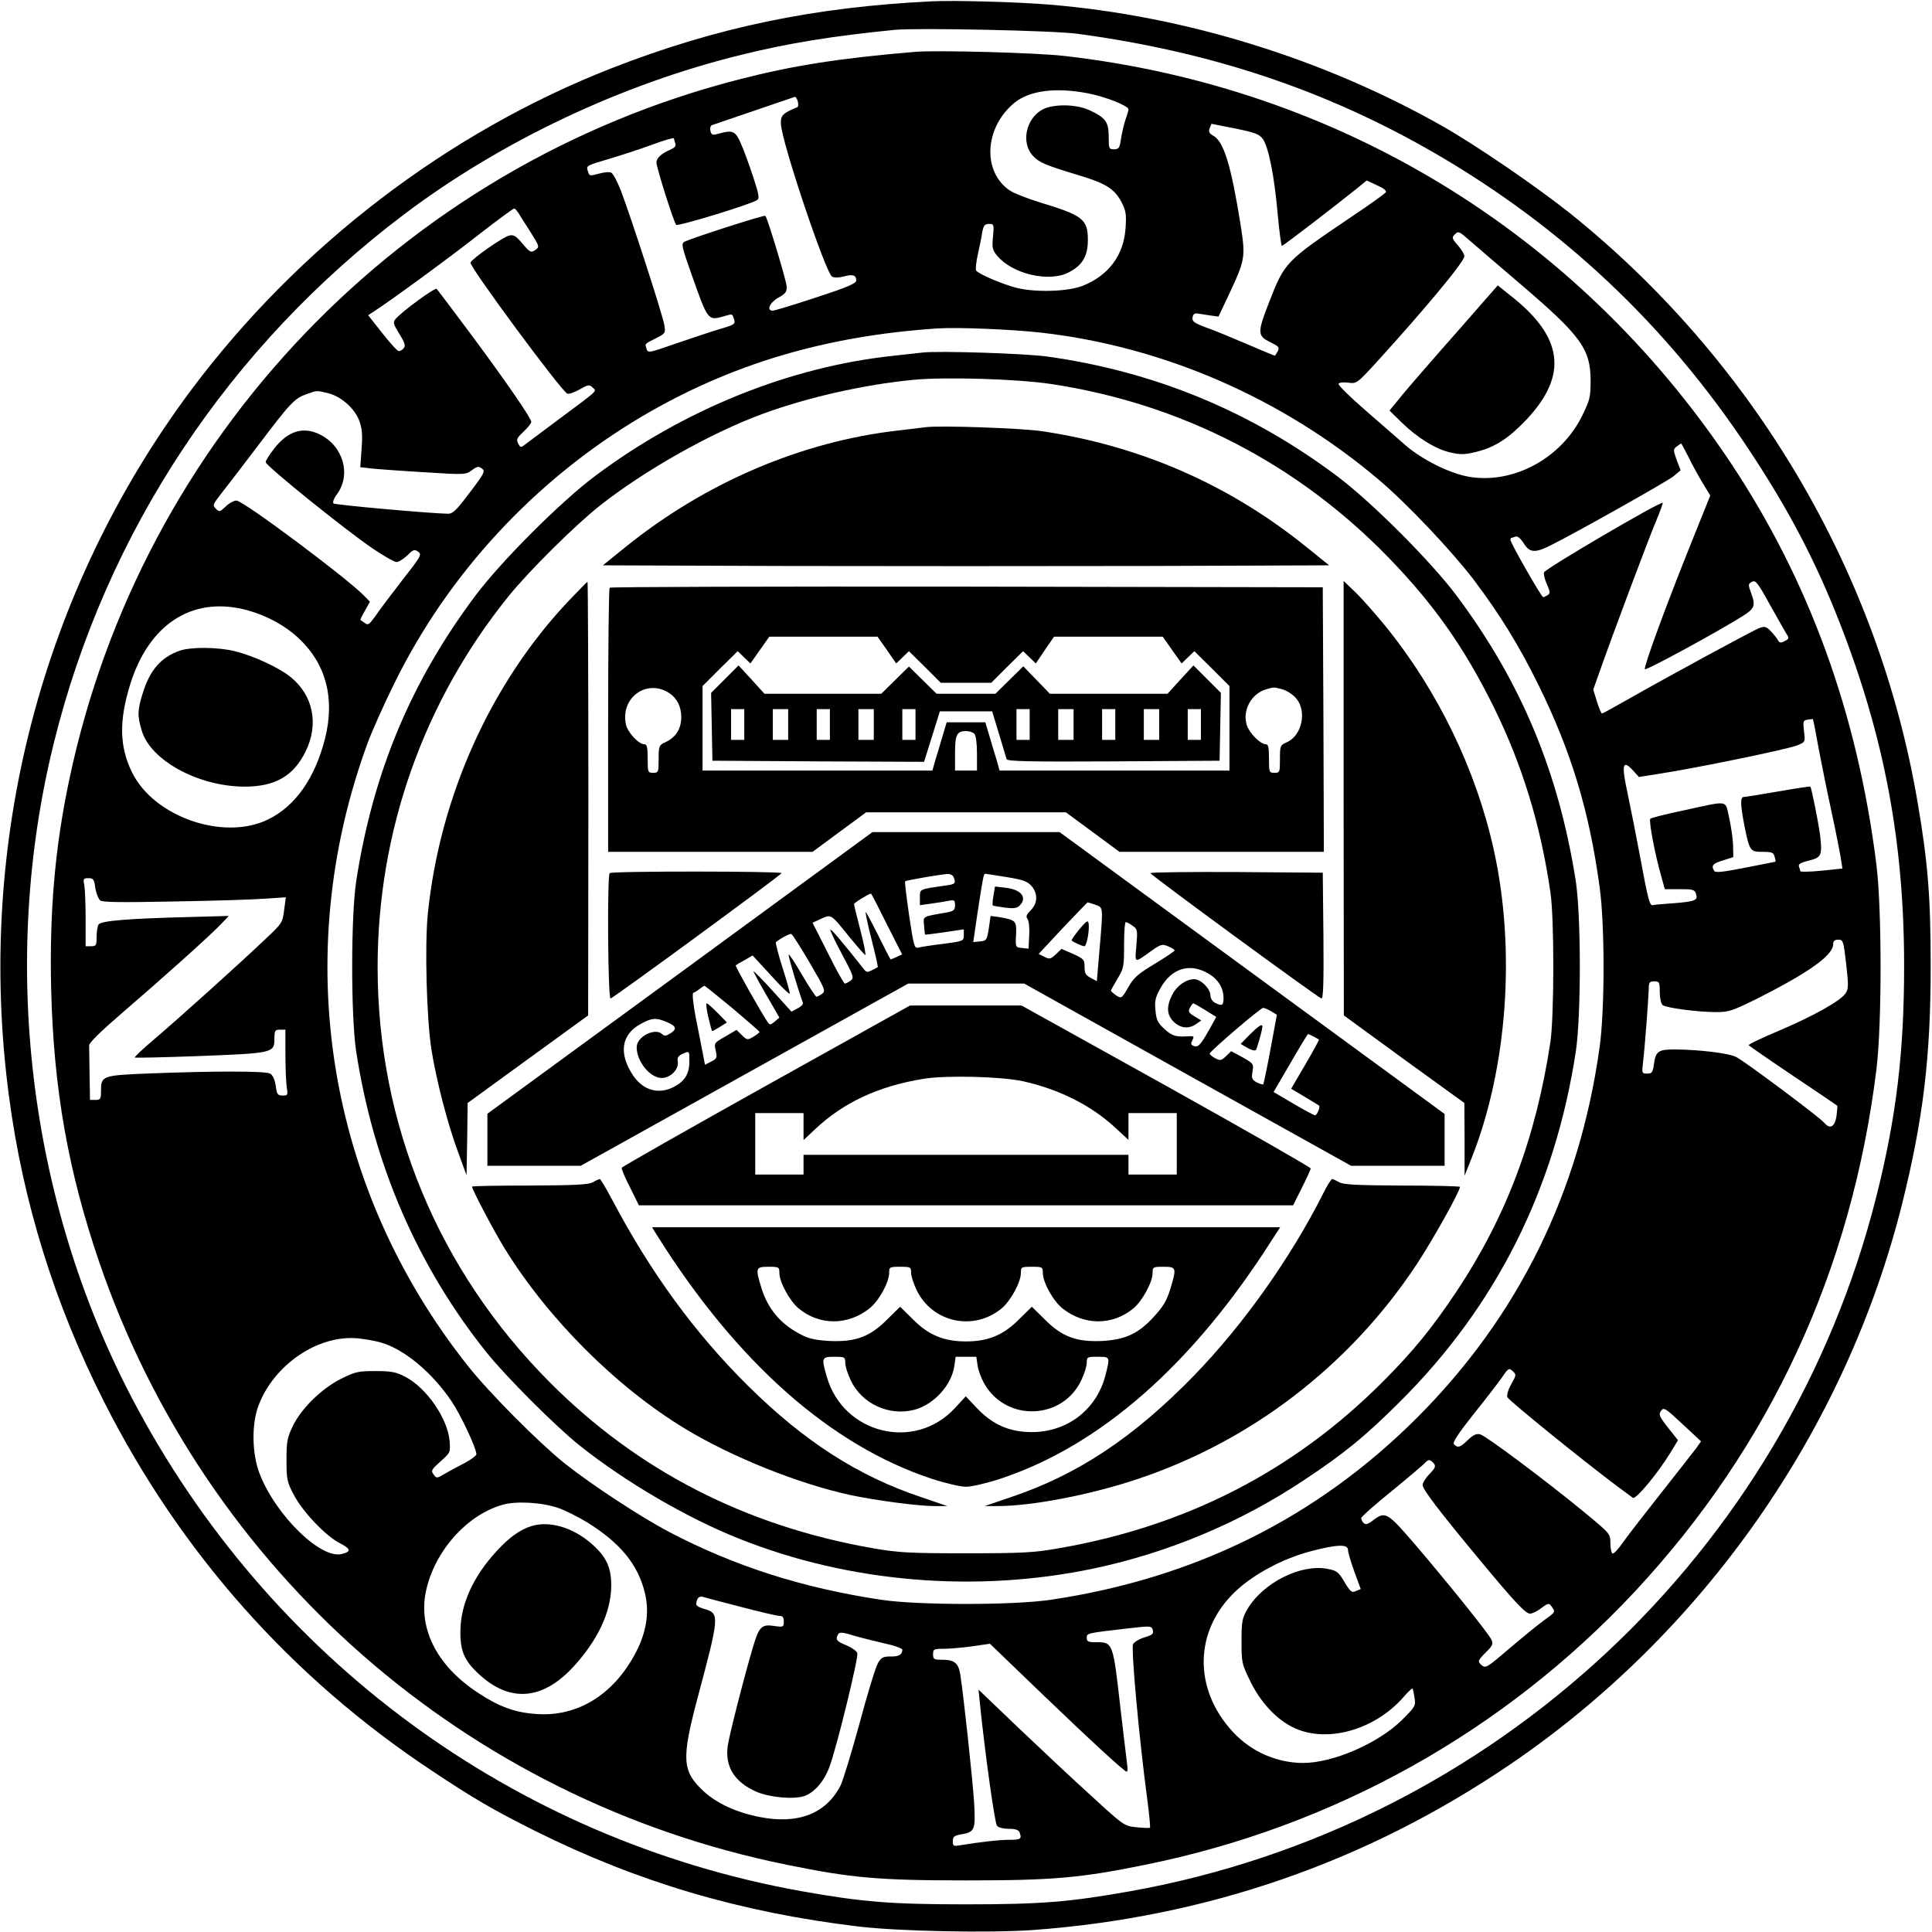
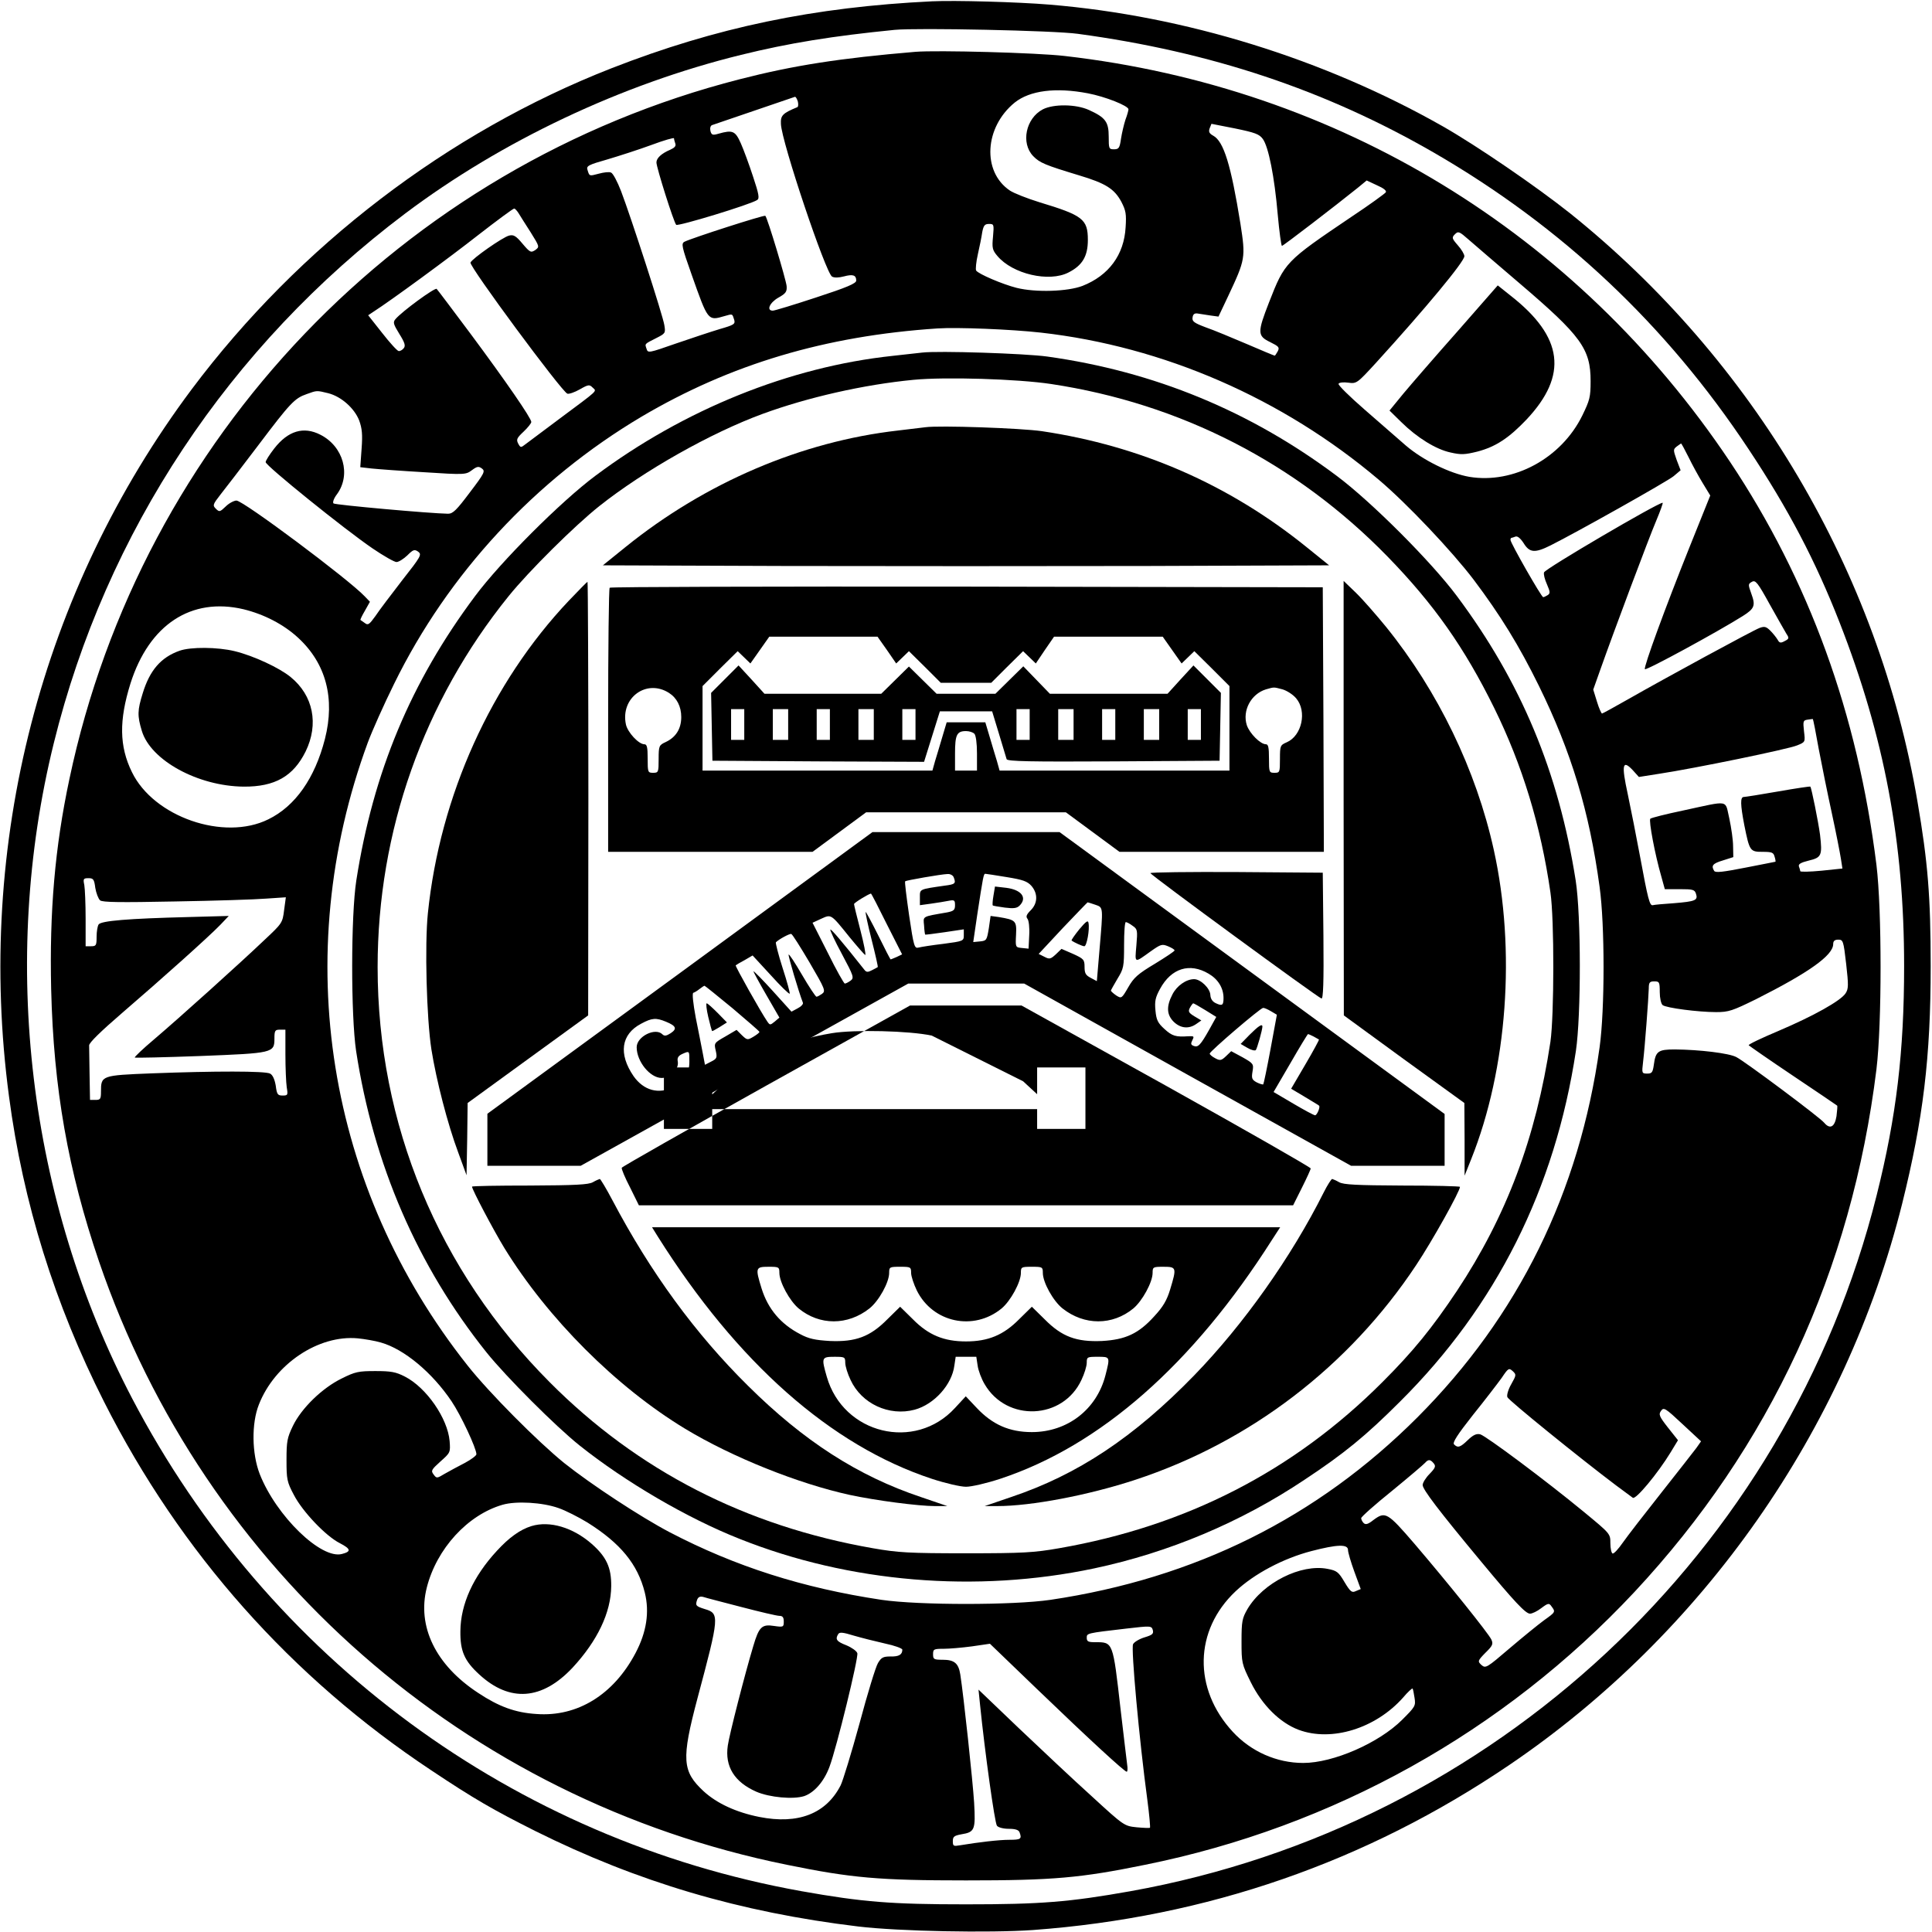
<svg xmlns="http://www.w3.org/2000/svg" height="880pt" preserveAspectRatio="xMidYMid meet" viewBox="0 0 880 880" width="880pt">
  <g transform="matrix(.1 0 0 -.1 0 880)">
    <path d="m4245 8794c-538-26-984-119-1460-305-746-292-1422-809-1911-1461-688-920-986-2074-833-3222 64-484 208-946 433-1391 348-688 853-1256 1491-1679 195-130 282-180 473-276 466-232 931-370 1472-435 185-22 596-30 795-16 791 58 1517 309 2170 752 883 599 1531 1524 1789 2556 96 386 130 667 130 1083 0 317-13 474-60 748-178 1047-746 2009-1582 2680-152 121-423 307-581 397-541 307-1174 503-1791 554-144 12-432 20-535 15zm664-148c607-82 1127-256 1620-540 585-338 1060-785 1435-1351 182-274 305-509 415-790 204-522 294-1001 294-1565 0-390-35-685-125-1044-407-1627-1742-2873-3398-3170-281-50-411-60-750-60s-469 10-750 60c-1309 235-2427 1058-3048 2244-473 904-603 1989-357 2985 237 961 798 1808 1600 2412 440 331 985 589 1530 723 219 54 418 86 700 114 104 10 726-3 834-18z" />
    <path d="m4170 8564c-344-29-556-62-801-125-1539-394-2725-1633-3053-3188-66-310-91-603-83-956 11-454 77-827 218-1241 482-1409 1671-2452 3134-2748 294-60 418-71 815-71s521 11 815 71c858 173 1634 606 2229 1242 618 662 990 1464 1103 2382 25 207 25 725 0 930-86 690-307 1297-668 1838-698 1043-1783 1704-3029 1847-127 15-582 27-680 19zm785-189c79-15 185-57 185-73 0-5-6-27-14-48-7-22-16-60-20-86-6-42-10-48-32-48-23 0-24 3-24 58 0 67-15 87-90 121-59 27-161 28-210 3-78-41-101-154-44-213 30-31 55-41 210-88 120-36 160-61 192-121 20-39 23-55 19-115-7-126-77-220-196-267-67-26-213-31-301-9-63 16-174 63-184 79-3 6 0 39 8 74 8 34 17 80 20 101 6 30 11 37 31 37 22 0 23-2 18-58-5-51-3-61 20-88 69-82 235-121 324-75 63 32 88 74 88 148 0 95-23 112-221 172-55 17-116 41-134 53-128 86-116 289 22 401 69 55 187 70 333 42zm-1321-37c3-13 2-24-2-26-68-28-77-38-75-77 3-81 204-679 233-695 11-6 31-5 54 1 41 11 56 6 56-19 0-13-42-31-183-77-100-33-189-60-197-60-30 0-15 36 25 59 34 19 40 27 38 53-3 30-87 310-97 320-5 5-334-101-368-118-16-8-13-22 32-149 75-212 74-212 149-190 39 11 36 12 45-16 6-20 0-24-66-43-40-12-130-42-200-66-123-43-127-44-133-24-8 24-11 21 44 49 42 21 43 23 37 59-6 42-152 492-197 610-17 44-37 82-46 85-8 4-33 1-55-5-45-12-43-12-52 17-6 18 3 23 91 48 54 16 144 45 201 66 56 21 102 34 102 30 0-5 3-15 6-24 4-11-3-19-23-28-40-17-63-38-63-58 0-23 79-273 90-284 8-8 337 92 369 113 11 7 8 26-19 107-18 55-43 123-56 152-25 56-37 61-101 43-27-8-32-6-37 12-3 13 0 24 7 27 20 7 372 127 378 129 4 0 9-9 13-21zm2118-171c26-36 53-171 68-345 7-78 16-142 19-142 6 0 244 183 346 265l40 33 47-22c30-13 45-25 40-32-4-6-74-57-157-112-302-204-303-206-375-390-53-136-53-152 5-180 40-20 44-24 35-42-6-11-12-20-14-20s-60 24-127 53c-68 29-152 64-187 76-53 20-63 27-60 45 2 15 9 20 23 18 11-2 37-6 58-9l37-5 44 93c79 168 80 175 56 330-43 267-76 375-124 401-18 10-22 18-16 34l8 20 107-21c92-19 111-26 127-48zm-3390-338c7-12 32-51 55-87 41-66 41-66 21-81-20-13-24-11-58 29-30 36-41 42-61 37-29-7-170-106-176-123-6-18 415-587 441-597 7-3 33 6 56 19 40 23 45 23 59 9 19-19 34-5-154-145-70-52-138-103-151-113-22-17-23-17-34 3-9 18-6 25 25 54 19 18 35 38 35 44 0 17-115 184-277 402-80 107-149 199-154 204-7 8-159-103-188-138-12-14-9-23 18-67 25-40 29-54 20-65-6-8-17-14-23-13-6 0-40 37-75 82l-64 81 24 16c81 52 347 247 478 350 85 66 158 120 163 120 4 0 13-10 20-21zm4560-320c280-239 323-298 323-445 0-73-4-87-38-157-96-195-313-312-514-279-88 15-212 76-290 143-34 30-118 103-187 163s-123 113-119 118c3 6 23 8 44 5 38-5 40-4 127 91 223 245 402 460 402 485 0 9-13 31-30 50-27 31-28 35-13 50s20 13 62-24c25-22 130-112 233-200zm-2181-224c559-63 1102-300 1539-670 128-108 334-326 432-455 122-162 207-300 298-485 147-300 229-569 276-915 24-173 24-557 0-730-92-661-370-1225-830-1686-457-457-1012-733-1671-831-170-25-600-25-770 0-359 54-666 152-965 308-133 70-357 217-480 315-120 97-342 320-440 444-642 810-812 1866-455 2837 20 54 74 175 120 268 246 502 642 929 1127 1217 405 239 836 368 1348 402 91 6 337-4 471-19zm-3246-276c59-15 119-68 141-124 13-36 16-63 11-129l-6-84 52-6c29-3 137-11 240-17 184-12 189-11 216 9 24 18 31 19 46 8 16-12 12-21-55-109-60-80-77-97-99-97-78 1-515 40-522 47-5 5 2 24 16 42 65 89 29 218-76 271-76 39-147 18-210-63-21-27-39-55-39-62 0-16 358-305 487-393 50-34 99-62 109-62s32 14 49 30c27 27 33 29 50 17 17-13 12-22-73-130-50-65-105-137-122-163-28-39-34-43-48-32-10 7-18 13-20 14s7 20 20 42l23 41-24 25c-74 78-553 436-584 436-11 0-34-12-49-27-26-25-29-26-45-10-15 15-14 19 21 64 21 26 98 127 171 223 148 196 167 216 222 235 47 17 45 17 98 4zm6196-291c17-35 46-88 65-119l34-56-94-234c-113-282-209-545-204-557 3-9 335 172 446 242 54 34 59 48 39 102-15 42-15 44 3 54 16 9 26-3 81-103 34-61 69-122 76-134 13-19 12-23-8-33-18-10-24-9-32 6-6 10-21 29-33 41-19 19-27 21-49 13-30-11-431-229-601-326-62-35-114-64-117-64s-14 24-23 54l-17 55 33 93c59 167 220 597 255 679 18 43 31 79 28 79-22 0-534-300-540-317-3-8 3-32 13-54 15-35 16-42 3-50-8-5-17-9-20-9-8 0-149 247-149 261 0 5 2 9 4 9s11 3 19 6c9 3 22-7 37-30 27-44 51-46 123-10 118 59 531 291 560 315l32 27-18 47c-16 46-16 48 0 61 10 7 19 14 20 14 2 0 17-28 34-62zm-6582-693c94-23 183-69 249-130 127-117 169-276 122-461-46-179-135-306-258-366-202-100-522 11-621 215-58 118-59 236-7 403 85 269 277 395 515 339zm7175-636c14-74 41-207 60-294 19-88 37-180 41-206l7-45-96-10c-53-5-96-6-96-2 0 3-3 13-6 21-4 11 8 18 44 27 59 14 63 23 52 118-8 60-39 213-44 219-1 2-67-8-147-22-79-14-150-25-156-25-17 0-16-34 2-128 24-119 26-122 84-122 42 0 49-3 54-22 4-12 5-22 4-23-1 0-63-13-137-27-102-20-136-24-142-15-15 24-7 34 40 48l47 15-1 50c0 27-8 83-17 125-21 88 6 84-212 37-77-16-143-33-148-37-8-8 21-163 50-263l16-58h68c60 0 68-2 74-21 10-30-3-35-101-43-46-3-89-7-96-9-14-3-22 28-58 223-17 91-42 218-56 284-29 133-24 158 23 108l28-31 95 15c158 24 587 112 626 129 37 15 37 15 31 64-5 46-4 50 16 53 12 2 23 3 24 3 2-1 14-62 27-136zm-7850-633c4-24 14-50 22-57 11-9 90-10 342-5 180 3 367 9 415 13l89 6-8-59c-7-57-9-60-88-134-110-105-391-358-504-454-51-43-91-81-88-83 2-2 136 1 298 7 333 13 338 14 338 80 0 36 3 40 25 40h25v-112c0-62 3-130 6-150 6-36 5-38-19-38-22 0-26 5-31 45-5 29-14 49-26 55-22 12-251 12-539 1-229-9-231-10-231-83 0-34-3-38-25-38h-25l-2 115c-1 63-2 123-2 133-1 12 54 65 149 147 179 154 395 347 449 403l38 40-183-5c-276-7-399-17-410-34-5-8-9-33-9-56 0-39-2-43-25-43h-25v124c0 68-3 138-6 155-6 28-4 31 19 31 22 0 26-5 31-44zm7975-346c11-98 11-114-3-135-23-34-144-102-306-171-76-32-137-61-135-65 3-3 93-66 202-139s199-134 201-136c2-1 0-23-3-48-8-50-30-61-56-30-19 24-362 280-400 299-33 18-169 34-280 35-76 0-88-8-96-70-5-35-9-40-30-40-25 0-25 2-19 53 8 66 25 292 26 335 0 27 4 32 25 32 23 0 25-3 25-49 0-27 6-53 13-59 16-13 162-32 244-32 57 0 74 6 182 59 242 122 351 200 351 251 0 14 7 20 23 20 22 0 24-5 36-110zm-6674-1725c106-30 234-137 322-268 43-64 113-214 113-241 0-6-24-24-52-39-29-15-70-37-91-49-37-22-38-23-52-4-13 17-10 22 31 59 45 40 46 41 42 93-9 104-106 244-204 294-41 21-63 25-134 25-77 0-92-3-154-34-88-43-183-135-222-216-26-54-29-70-29-155 0-88 2-100 34-160 39-75 145-187 209-219 50-26 53-38 10-49-95-26-300 173-375 364-36 93-38 230-4 316 72 185 272 319 451 302 30-3 78-11 105-19zm5149-189c-14-24-22-51-18-60 6-15 332-279 494-401 36-27 70-52 77-57 13-11 114 111 172 206l34 56-46 58c-40 51-43 60-31 76 12 17 19 13 97-60l85-79-21-30c-12-16-84-108-159-203-76-96-155-198-176-228-20-29-41-52-47-50-5 2-10 23-10 47 0 43 0 43-120 142-176 145-447 347-473 354-17 4-32-3-56-26-35-34-46-37-63-20-8 8 15 44 86 134 54 67 113 144 131 169 30 45 33 46 50 31 17-16 17-18-6-59zm-354-361c11-13 8-21-18-48-18-18-32-41-32-51 0-20 72-115 264-346 155-187 205-240 225-240 10 0 33 11 51 25 32 24 36 24 47 8 19-25 18-26-34-63-26-19-96-76-156-127-105-90-110-93-129-77-18 17-18 19 18 56 33 32 36 40 27 60-13 28-197 257-350 436-124 144-133 149-188 108-24-19-35-22-44-13-6 6-11 16-11 22s63 62 140 124c77 63 145 121 151 128 15 17 24 16 39-2zm-3986-204c32-11 91-41 132-66 150-94 229-190 261-319 22-89 8-180-42-275-100-190-265-292-452-278-95 6-170 33-265 96-194 127-279 303-234 480s186 331 345 377c62 18 182 11 255-15zm3596-191c0-11 13-55 29-99l29-79-22-9c-18-9-25-4-52 41-27 46-35 52-77 60-121 24-294-63-365-183-24-42-27-55-27-147 0-98 1-103 42-186 52-105 133-185 218-217 150-56 351 6 476 147 21 25 41 43 43 41s6-21 9-42c6-37 3-41-56-100-106-106-314-197-451-197-121 0-238 52-321 142-181 196-176 462 13 640 85 80 218 150 345 183 119 31 167 32 167 5zm-2762-260c84-22 161-40 172-40 15 0 20-7 20-26 0-25-2-26-44-20-56 9-69-4-95-92-38-126-110-407-116-453-14-95 30-166 130-210 60-26 168-36 218-20 46 16 90 66 115 133 33 88 133 498 127 518-3 10-26 26-50 36-44 17-52 27-37 51 6 10 22 8 71-7 34-10 98-26 142-36 43-9 79-22 79-28 0-23-16-32-54-31-34 0-42-5-57-30-10-16-48-140-84-275-37-135-76-262-86-282-66-129-193-179-370-144-106 21-194 62-254 117-98 91-102 145-28 424 100 374 101 386 33 406-41 13-44 16-34 44 5 11 13 15 28 11 11-4 90-24 174-46zm1835-138c-23-7-47-21-52-31-10-18 28-435 65-709 9-68 14-125 12-127s-29-1-61 2c-56 6-57 6-204 141-82 74-231 214-332 310l-184 176 7-69c22-216 67-540 77-551 6-8 30-14 54-14 30 0 45-5 49-16 11-30 6-34-46-34-48 0-141-11-225-25-30-5-33-4-33 19 0 20 6 25 39 31 61 10 65 20 58 144-6 97-48 489-63 584-8 51-27 67-80 67-40 0-44 2-44 25s3 25 48 25c26 0 84 5 129 11l82 12 213-205c240-231 400-378 410-378 4 0 5 15 2 33-2 17-16 131-30 252-35 309-34 305-115 305-32 0-39 3-39 20 0 21-1 21 180 42 112 13 115 13 121-7 4-17-2-22-38-33z" />
    <path d="m6639 7291c-101-114-212-242-247-284l-63-77 53-52c73-72 159-125 225-139 48-11 65-10 122 4 84 22 144 62 224 146 190 202 168 376-72 564l-59 47z" />
    <path d="m4200 7194c-19-2-80-9-135-15-468-50-949-244-1353-546-157-117-431-391-548-548-293-392-464-802-541-1295-25-161-25-615-1-777 79-516 279-979 594-1373 89-111 316-338 424-424 207-165 490-331 728-425 501-200 1079-248 1615-135 340 72 669 210 959 404 180 119 279 200 434 355 439 436 707 971 802 1598 24 163 24 617-1 777-78 494-249 904-541 1295-117 157-391 431-548 548-394 295-831 475-1318 543-100 14-497 27-570 18zm587-143c590-89 1117-359 1534-787 210-216 349-413 485-689 128-260 212-535 256-840 18-122 17-561 0-680-66-437-200-794-426-1135-113-169-197-273-340-416-404-404-892-655-1472-756-114-20-163-23-424-23s-310 3-424 23c-579 101-1071 353-1472 756-508 510-784 1176-784 1891 0 618 209 1210 597 1690 92 114 302 322 413 410 203 161 507 333 744 420 205 75 459 133 687 155 145 14 473 4 626-19z" />
    <path d="m4215 6854c-16-2-73-9-125-15-439-50-877-237-1240-530l-104-84 827-3c455-1 1199-1 1654 0l827 3-104 84c-352 284-755 460-1204 527-96 14-468 27-531 18z" />
    <path d="m2591 6064c-354-374-587-889-642-1423-15-144-6-480 16-621 22-139 74-341 122-469l38-104 3 164 2 165 275 200 274 199 1 988c0 543-2 987-4 987s-40-39-85-86z" />
    <path d="m6120 5165 1-990 274-200 275-199 1-166v-165l30 75c165 412 204 953 103 1409-80 363-254 723-491 1016-45 55-106 125-137 155l-56 54z" />
    <path d="m2777 6123c-4-3-7-276-7-605v-598h465 466l122 90 122 90h455 455l122-90 122-90h466 465l-2 603-3 602-1621 3c-891 1-1624-1-1627-5zm1263-284 42-61 29 28 29 28 73-72 72-72h115 115l72 72 73 72 29-28 29-28 41 61 42 61h247 248l43-61 43-61 29 28 29 28 80-79 80-80v-192-193h-523-524l-12 43c-7 23-22 72-33 110l-20 67h-88-88l-20-67c-11-38-26-87-33-110l-12-43h-524-523v193 192l80 80 80 79 29-28 29-28 43 61 43 61h247 246zm-993-195c36-23 56-62 56-110 0-53-24-92-71-114-30-14-32-17-32-77s-1-63-25-63-25 2-25 65c0 51-3 65-15 65-26 0-76 54-84 90-26 122 94 209 196 144zm2795 16c20-6 48-24 62-41 50-59 26-170-43-200-30-13-31-16-31-76 0-61-1-63-25-63s-25 2-25 65c0 50-3 65-14 65-25 0-74 49-87 87-21 66 19 142 87 163 39 11 34 11 76 0zm-1404-202c7-7 12-43 12-90v-78h-50-50v78c0 85 8 102 50 102 14 0 31-5 38-12z" />
    <path d="m3301 5706-62-62 3-155 3-154 482-3 482-2 36 115 36 115h119 119l31-102c17-57 33-109 35-116 4-10 106-12 487-10l483 3 3 154 3 155-62 62-63 63-59-64-59-65h-268-268l-61 63-60 62-63-62-64-63h-134-134l-63 62-63 62-63-62-63-62h-266-266l-59 65-59 64zm89-206v-70h-30-30v70 70h30 30zm200 0v-70h-35-35v70 70h35 35zm190 0v-70h-30-30v70 70h30 30zm200 0v-70h-35-35v70 70h35 35zm190 0v-70h-30-30v70 70h30 30zm520 0v-70h-30-30v70 70h30 30zm200 0v-70h-35-35v70 70h35 35zm190 0v-70h-30-30v70 70h30 30zm200 0v-70h-35-35v70 70h35 35zm190 0v-70h-30-30v70 70h30 30z" />
    <path d="m3097 4368-877-641v-119-118h213 212l746 415 746 415h264 264l744-415 745-415h213 213v118 118l-877 642-877 642h-426-426zm1247 436c11-28 7-32-41-38-117-17-113-15-113-53v-36l51 7c29 4 65 10 80 13 26 5 29 3 29-20 0-22-6-27-37-33-115-20-108-16-104-59 1-22 4-41 5-42s41 4 89 11l87 13v-27c0-26-2-27-93-39-51-6-102-14-113-17-19-5-22 5-43 146-12 84-21 154-18 156 4 4 163 32 193 33 12 1 25-6 28-15zm241 1c74-12 94-19 113-40 30-35 29-79-3-111-20-20-23-29-15-39 6-7 10-40 8-74l-3-62-30 3c-30 3-30 3-27 61 3 63-1 67-79 80l-37 5-8-56c-9-54-10-57-40-60l-31-3 18 123c27 176 29 188 37 188 4 0 48-7 97-15zm-546-214 70-138-25-12c-14-6-26-11-27-11-2 0-27 49-57 110-30 60-56 108-57 106-2-2 10-59 27-126s30-124 28-125-13-8-26-14c-19-10-26-10-35 2-102 129-151 186-155 183-2-3 21-53 53-112 54-101 56-108 39-121-10-7-21-13-26-13-4 0-39 62-77 139l-70 138 39 18c47 21 43 24 130-84 36-44 68-80 71-81 4 0-6 51-22 113-16 61-29 115-29 119 0 6 64 45 77 48 2 0 34-62 72-139zm950 88c37-13 36-7 19-206l-12-142-28 15c-23 12-28 21-28 50 0 33-4 37-52 59l-53 23-26-25c-24-22-29-23-52-11l-26 13 110 118c61 64 112 117 113 117 2 0 17-5 35-11zm170-96c22-15 23-20 17-90-7-83-11-81 67-25 44 31 50 33 77 22 17-7 30-15 30-19s-41-31-90-61c-77-46-96-63-121-107-30-52-31-52-55-37-13 9-24 19-24 22 0 2 14 27 30 54 28 46 30 54 30 153 0 58 3 105 8 105 4 0 18-7 31-17zm-1471-168c70-120 74-129 56-142-10-7-21-13-25-13s-34 45-66 100-59 96-61 92c-2-8 45-167 65-219 3-6-8-18-24-26l-28-15-85 94c-46 51-86 91-88 90-1-2 25-50 58-107l60-104-21-18c-21-17-22-17-34 0-29 42-148 254-144 256 2 2 20 13 41 24l36 21 82-89c45-50 84-88 87-85 2 2-12 55-32 116-20 62-33 115-31 118 14 14 62 40 70 38 5-1 42-60 84-131zm1817-50c43-25 68-65 68-111 0-33-6-37-34-24-16 7-25 20-26 38-1 30-44 72-74 72-36 0-79-30-99-70-28-54-26-92 6-124 31-30 69-34 103-10l23 16-32 19c-26 16-29 22-20 39 6 11 13 20 15 20 3 0 27-14 55-31l50-31-31-56c-41-73-52-84-72-76-13 5-14 10-6 26 9 18 8 19-18 18-58-4-74 1-109 33-31 28-37 42-41 84s-1 59 21 99c51 94 135 120 221 69zm-2169-157c67-57 123-105 123-108 1-3-12-13-27-22-27-16-29-16-53 7l-24 24-51-30c-51-29-52-30-44-64 7-32 6-37-20-50l-29-15-10 53c-5 28-20 101-32 162-12 65-17 111-11 113 5 1 18 9 28 17s21 15 23 15 59-46 127-102zm2453-14 27-16-29-157c-16-86-31-158-33-160s-16 2-30 9c-22 12-24 19-19 49 6 35 4 37-45 65l-52 28-24-23c-21-20-27-21-49-9-14 7-25 17-25 21 0 10 231 208 243 208 5 1 21-6 36-15zm-2755-48c46-19 51-32 21-52-20-13-29-14-38-5-32 32-117-10-117-59 0-65 61-140 114-140 41 0 80 41 73 76-3 16 3 25 20 33 34 15 33 16 33-34 0-56-21-90-71-116-69-35-137-16-183 49-70 102-57 191 34 239 50 27 68 28 114 9zm2949-67c12-7 23-13 25-14 1-1-26-52-62-113l-65-111 62-37c34-21 64-38 65-40 7-5-9-44-18-44-5 0-50 24-99 53l-90 53 77 132c42 73 78 132 80 132s13-5 25-11z" />
    <path d="m4525 4720c-4-23-5-43-3-44 1-2 26-6 55-10 40-5 55-3 67 9 36 36 9 72-60 81l-52 6z" />
    <path d="m4916 4567c-21-26-37-49-35-51 10-8 49-26 58-26 11 0 25 77 19 106-2 14-11 8-42-29z" />
    <path d="m3226 4168c8-34 16-63 17-64 1-2 17 7 35 18l33 21-42 43c-24 24-46 44-50 44s-1-28 7-62z" />
    <path d="m5692 4087-41-42 31-18c17-10 34-14 38-10 6 7 30 92 30 107s-19 2-58-37z" />
-     <path d="m2777 4823c-12-12-8-575 4-571 18 6 778 563 779 571 0 9-774 10-783 0z" />
    <path d="m5240 4823c1-9 759-564 779-571 8-3 11 70 9 285l-3 288-392 3c-216 1-393-1-393-5z" />
-     <path d="m3490 3855c-360-201-656-369-658-374s15-46 38-90l40-81h1490 1490l40 80c22 44 40 83 40 88s-296 174-658 376l-659 366h-254-254zm1170 20c162-36 307-108 416-208l64-59v61 61h110 110v-140-140h-110-110v45 45h-740-740v-45-45h-110-110v140 140h110 110v-61-62l53 50c130 122 287 195 492 229 103 17 353 11 455-11z" />
+     <path d="m3490 3855c-360-201-656-369-658-374s15-46 38-90l40-81h1490 1490l40 80c22 44 40 83 40 88s-296 174-658 376l-659 366h-254-254zm1170 20l64-59v61 61h110 110v-140-140h-110-110v45 45h-740-740v-45-45h-110-110v140 140h110 110v-61-62l53 50c130 122 287 195 492 229 103 17 353 11 455-11z" />
    <path d="m2700 3415c-20-11-79-14-287-15-145 0-263-2-263-5 0-13 97-197 147-279 198-322 510-634 824-824 215-130 516-250 749-301 121-26 314-51 388-51h57l-120 41c-287 96-534 255-788 507-241 238-445 518-618 846-28 53-54 96-57 96-4-1-18-7-32-15z" />
    <path d="m6029 3368c-148-295-365-601-589-832-275-283-531-453-835-555l-120-41h57c155 0 414 49 630 120 522 172 972 516 1278 977 74 111 200 337 200 357 0 3-118 6-262 6-209 1-268 4-288 15-14 8-28 14-32 15-4 0-22-28-39-62z" />
    <path d="m2996 3168c362-575 788-952 1249-1104 61-20 130-36 155-36s94 16 155 36c457 151 878 521 1239 1089l37 57h-1431-1430zm554-166c0-42 47-128 88-162 95-78 223-78 322 0 43 34 90 119 90 162 0 27 2 28 50 28s50-1 50-28c0-15 12-51 26-80 73-147 259-186 386-82 41 34 88 120 88 162 0 27 2 28 50 28s50-1 50-28c0-43 47-128 90-162 99-78 227-78 322 0 41 34 88 120 88 162 0 27 2 28 50 28 59 0 60-4 30-103-15-50-33-80-72-122-72-80-132-107-238-113-117-5-183 19-262 99l-58 57-58-57c-71-72-141-101-242-101s-171 29-242 101l-58 57-58-57c-79-80-145-104-262-99-67 4-96 10-135 31-89 46-147 115-176 208-29 94-28 99 31 99 48 0 50-1 50-28zm300-409c0-16 11-51 24-78 50-109 176-167 292-136 89 24 170 114 181 201l6 40h47 47l6-40c3-22 17-60 32-85 101-173 357-162 441 20 13 27 24 62 24 78 0 26 2 27 50 27 57 0 57 1 35-85-40-155-173-258-335-258-102 0-179 34-250 109l-51 54-49-53c-182-199-509-119-584 142-25 87-24 91 34 91 48 0 50-1 50-27z" />
    <path d="m818 5836c-85-30-136-89-168-194-24-77-25-102-4-171 40-134 255-252 464-254 142-1 226 47 282 160 61 125 35 255-68 339-51 42-169 97-255 118-78 19-200 20-251 2z" />
    <path d="m2421 1849c-52-16-102-52-158-113-108-117-165-243-166-366-1-90 18-135 86-197 139-128 286-117 425 31 113 122 175 251 176 371 1 85-22 134-89 193-86 75-191 106-274 81z" />
  </g>
</svg>